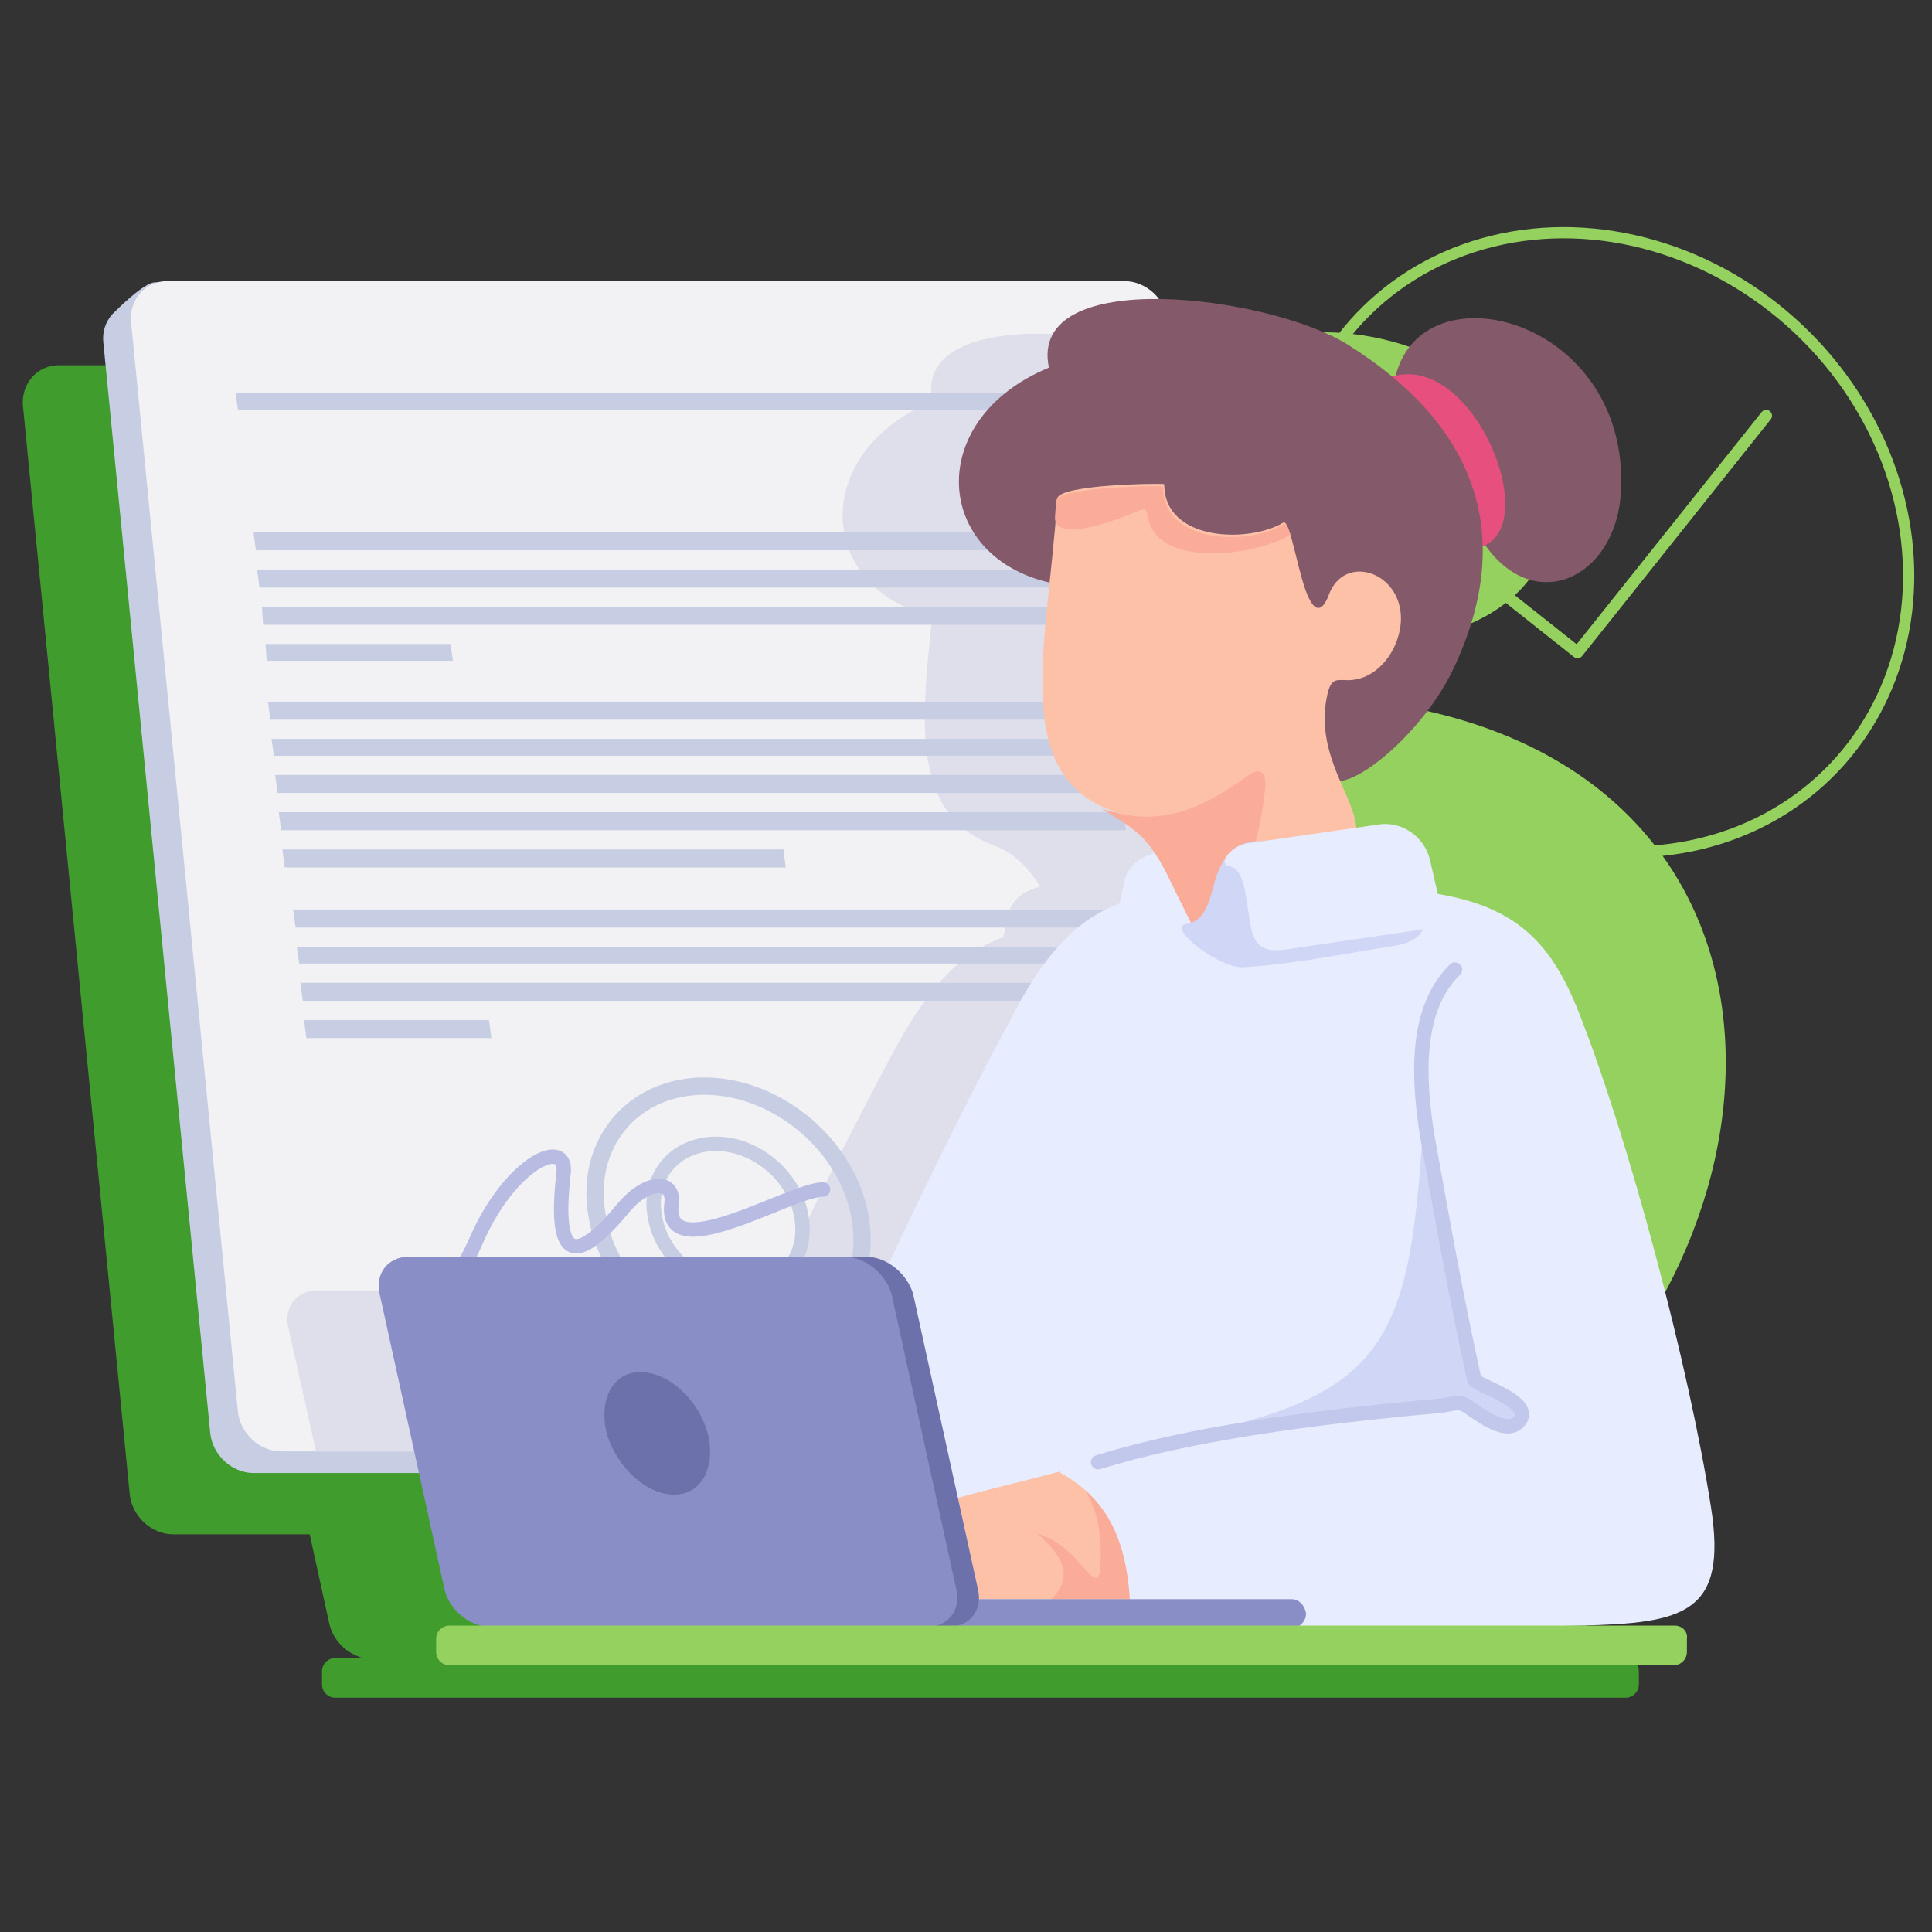
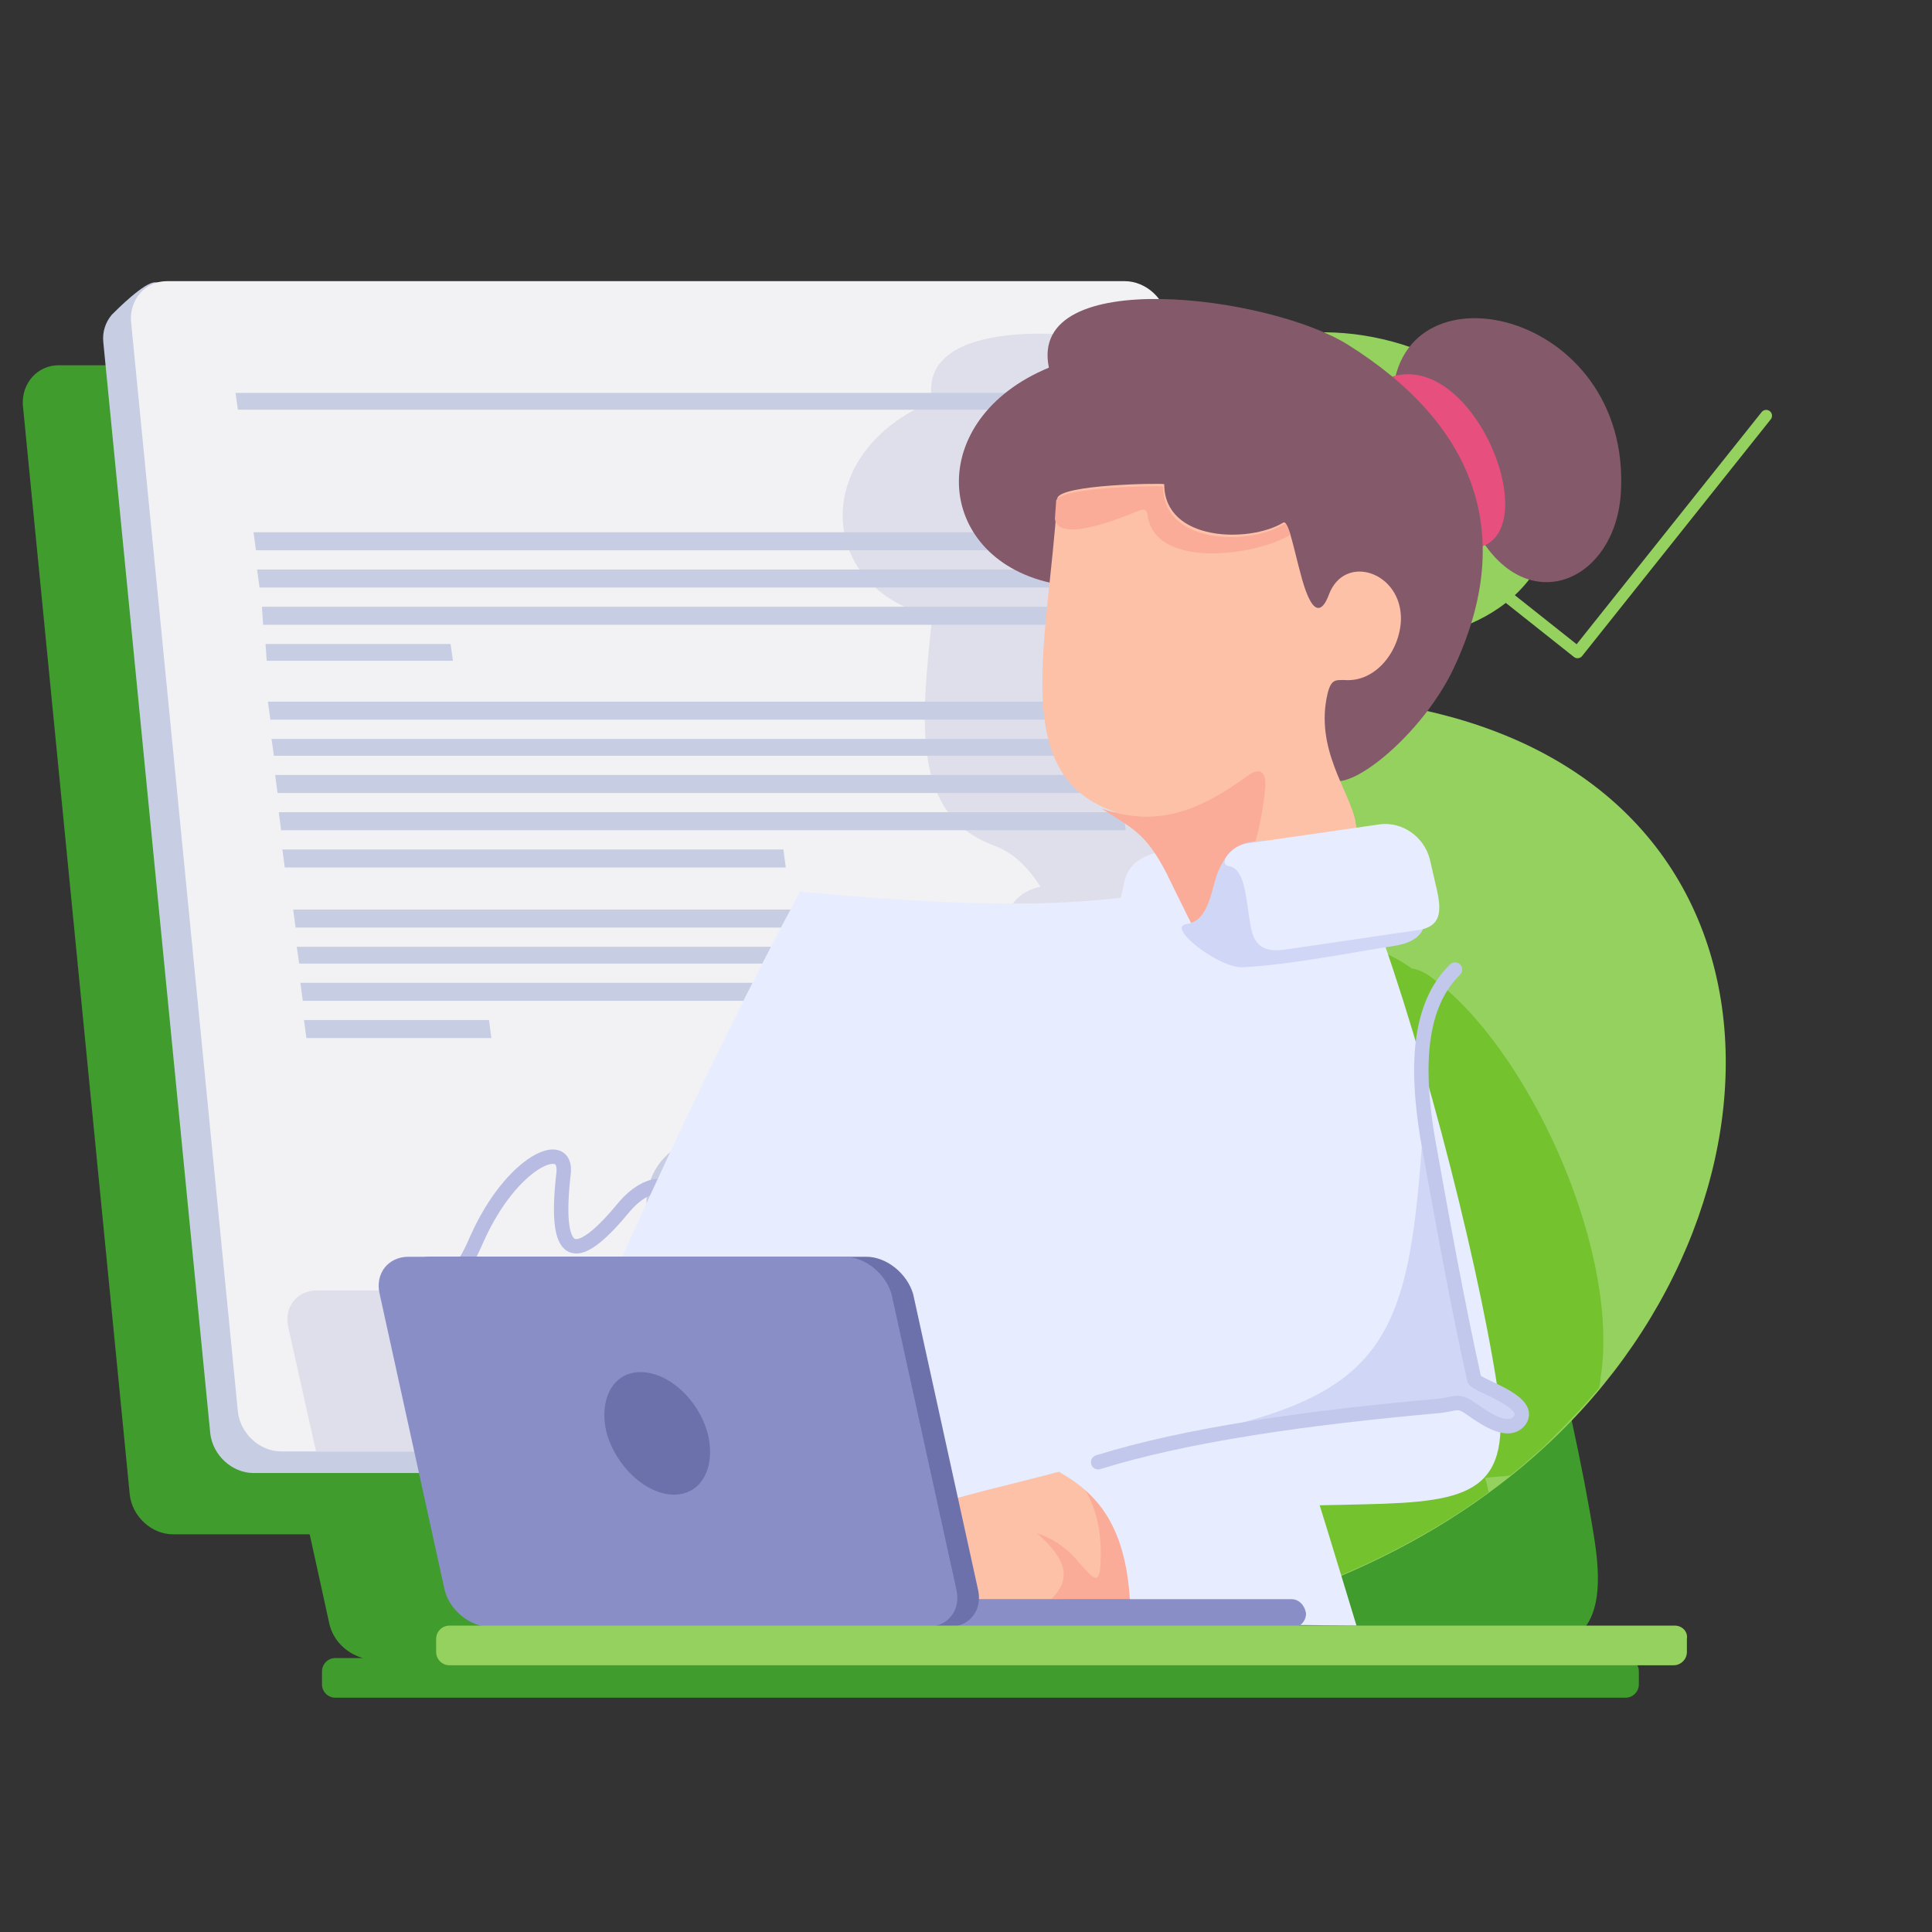
<svg xmlns="http://www.w3.org/2000/svg" version="1.1" id="_x31_" x="0px" y="0px" viewBox="0 0 160.8 160.8" style="enable-background:new 0 0 160.8 160.8;" xml:space="preserve">
  <rect x="0" y="0" width="160.8" height="160.8" fill="#333333" stroke="none" />
  <style type="text/css">
	.st0{fill-rule:evenodd;clip-rule:evenodd;fill:#409C2D;}
	.st1{fill-rule:evenodd;clip-rule:evenodd;fill:#94D15E;}
	.st2{fill-rule:evenodd;clip-rule:evenodd;fill:none;stroke:#94D15E;stroke-width:0.934;stroke-miterlimit:22.926;}
	
		.st3{fill-rule:evenodd;clip-rule:evenodd;fill:none;stroke:#94D15E;stroke-width:0.969;stroke-linecap:round;stroke-linejoin:round;stroke-miterlimit:22.926;}
	.st4{fill-rule:evenodd;clip-rule:evenodd;fill:#73C22E;}
	.st5{fill-rule:evenodd;clip-rule:evenodd;fill:#C7CEE3;}
	.st6{fill-rule:evenodd;clip-rule:evenodd;fill:#F2F2F4;}
	.st7{fill-rule:evenodd;clip-rule:evenodd;fill:#DFDFEB;}
	.st8{fill-rule:evenodd;clip-rule:evenodd;fill:none;stroke:#C7CEE3;stroke-width:1.44;stroke-miterlimit:22.926;}
	.st9{fill-rule:evenodd;clip-rule:evenodd;fill:none;stroke:#C7CEE3;stroke-width:1.2;stroke-miterlimit:22.926;}
	
		.st10{fill-rule:evenodd;clip-rule:evenodd;fill:none;stroke:#B8BCE3;stroke-width:1.2;stroke-linecap:round;stroke-linejoin:round;stroke-miterlimit:22.926;}
	.st11{fill-rule:evenodd;clip-rule:evenodd;fill:#E8ECFF;}
	.st12{fill-rule:evenodd;clip-rule:evenodd;fill:#84596A;}
	.st13{fill-rule:evenodd;clip-rule:evenodd;fill:#E7507E;}
	.st14{fill-rule:evenodd;clip-rule:evenodd;fill:#FDC1A8;}
	.st15{fill-rule:evenodd;clip-rule:evenodd;fill:#FAAC99;}
	.st16{fill-rule:evenodd;clip-rule:evenodd;fill:#D0D6F5;}
	
		.st17{fill-rule:evenodd;clip-rule:evenodd;fill:none;stroke:#C1C8EB;stroke-width:1.2;stroke-linecap:round;stroke-linejoin:round;stroke-miterlimit:22.926;}
	.st18{fill-rule:evenodd;clip-rule:evenodd;fill:#898EC7;}
	.st19{fill-rule:evenodd;clip-rule:evenodd;fill:#6C71AB;}
</style>
  <g>
    <path class="st0" d="M103.2,71.2c-0.2-1-0.7-2.1-1.2-3.3c2.3-0.3,7.2-4.7,9.4-9.4c1.7-3.7,2.5-7.1,2.4-10.3c0.1,0,0.1-0.1,0.2-0.1   c4.1,5.9,10.8,2.8,11.3-4.2c0.9-14.5-16.3-19.1-18.7-9.9c-0.1,0-0.3,0.1-0.4,0.1c-1.1-0.9-2.3-1.7-3.6-2.6   c-6.5-4.1-26.7-6.7-24.9,1.9c-10.3,4.3-9.6,15.6,0,17.9c-1,9.2-1.7,16.6,5.2,19.1c1.3,0.5,2.5,1.4,3.8,3.4c-1.3,0.3-2.4,1-2.7,2.4   L83.6,78c-3.3,1.2-6.1,3.7-8.9,9.1c-3.3,6.1-6.9,13.3-10.4,20.8c-0.5-0.3-1.1-0.5-1.7-0.5h-1.8H26.2h-1.8c-1.7,0-2.8,1.4-2.4,3.1   l5.4,24.6c0.3,1.4,1.4,2.5,2.8,2.9h-2.3c-0.6,0-1.1,0.5-1.1,1.1v1.1c0,0.6,0.5,1.1,1.1,1.1h107.4c0.6,0,1.1-0.5,1.1-1.1v-1.1   c0-0.6-0.5-1.1-1.1-1.1h-13.5c8.7-0.2,12.3-1,10.9-9.9c-1.8-11.5-6.7-30.6-11.1-41.4c-2.3-5.6-5.2-8.5-11.6-9.6   c0-0.1-0.1-0.3-0.1-0.4l-0.6-2.6c-0.4-1.8-2.2-3.1-4-2.8l-2,0.3C103.3,71.5,103.2,71.3,103.2,71.2z" />
    <g>
      <path class="st1" d="M78.3,44.3c3.9,1,7.6,2.4,10.9,4.3c13.7,7.8,17.1,8.9,24.4,9.7c36.5,4.3,37.5,41.4,15,62.1    c-19.5,18-54.3,21.9-81,10c-19.8-8.9-30.7-31.2-25.1-53C28.8,52.9,53.8,38.1,78.3,44.3z" />
      <path class="st1" d="M126.8,48.8c4.8-5.4,2.4-13.5-5.5-18.1c-7.8-4.6-18.1-3.9-22.9,1.5c-4.8,5.4-2.4,13.5,5.5,18.1    C111.7,54.8,122,54.2,126.8,48.8z" />
    </g>
    <g>
-       <ellipse transform="matrix(0.688 -0.726 0.726 0.688 8.763 110.593)" class="st2" cx="132.9" cy="45.1" rx="24.4" ry="27.2" />
      <polyline class="st3" points="119.2,44.7 131.3,54.3 147,34.6   " />
    </g>
    <g>
      <path class="st4" d="M78.3,44.3c3.9,1,7.6,2.4,10.9,4.3c12.4,7,16.4,8.6,22.4,9.5c-0.2,2.4-0.9,4.9-2.2,7.6    c-2,4.2-6.4,8.2-8.5,8.5c0.2,0.5,0.4,0.9,0.6,1.3c0.1-0.7,0.5-0.7,1-0.4c0.3-0.4,0.9-0.4,2-0.2c2.1,0.4,4,1.5,5.1,3.1    c3,0.1,5.6,1,7.9,2.6c0.6,0.1,1.2,0.4,1.7,0.8c7.8,5.7,15.4,22,14.1,32.7c-0.1,0.5-0.1,1-0.2,1.4c-1.4,1.7-3,3.3-4.6,4.9    c-0.9,0.8-1.9,1.7-2.8,2.4c-0.6,0.1-1.3,0.1-2.1,0.2c0.1,0.3,0.2,0.7,0.3,1.2c-9.6,7-21.8,11.2-34.7,12.5    c-1.1-9.6-5.9-16.8-9.2-26.1c-27.1,5.2-31,0-43.4-23.6c0.2-0.1,0.3-0.2,0.5-0.4c-0.7-0.9-1.5-1.9-2.1-2.9    c-0.2-0.4-0.3-0.7-0.1-1.1c-1.2-1.9-2.5-3.5-3.3-3.8c-5.2-2-4.4-4.2-4.4-4.2c-1.8,3-3.7,2.1-4.1,0.8c0-0.1-0.1-0.2-0.1-0.4    c0.5-1.5,1-3,1.6-4.5c0.4-0.3,0.8-0.6,1.3-0.9c1.4-0.7,0.5-0.6-0.6-0.5c0.7-1.5,1.5-3,2.4-4.4c5.5,0.6,8.3,3.5,13.4,7.8l0,0    c0.2-0.3,0.4-0.2,0.7,0.2c1.1,1.1,1.3,1.2,2.4,2.2l0.3-0.9c6.1,6.4,10.8,11.5,16.5,18.2c0.9,1.1,1.6,1.4,3.3,0.8    c6.8-2.4,12.1-6.3,19.4-8.9l0,0c0.3-0.8,2.4-2.5,4-2.8c0.4-0.5,1-0.6,1.3,0.1c-1.6-3.2-3-4.6-4.5-5.1c-6.3-2.3-6.2-9-5.5-17.3l0,0    C71,57.3,69.8,48.4,77,44C77.4,44.1,77.9,44.2,78.3,44.3L78.3,44.3z M114,58.4c1.2,0.7,2.5,0.9,3.7,0.6    C116.5,58.7,115.2,58.5,114,58.4z" />
      <path class="st4" d="M96,39.1c0.2,4.1,3,8.3,7.9,11.1c5.8,3.4,12.9,3.9,18.2,1.7c0.4-12.7-14.8-16.7-17-8.5    c-0.1,0-0.3,0.1-0.4,0.1l0,0c-1-0.8-2.1-1.6-3.2-2.3C100.2,40.5,98.2,39.7,96,39.1z" />
    </g>
    <path class="st0" d="M4.9,30.4h79.6c1.8,0,3.4,1.5,3.6,3.3l8.9,90.7c0.2,1.8-1.1,3.3-2.9,3.3H14.4c-1.8,0-3.4-1.5-3.6-3.3L1.9,33.7   C1.8,31.9,3.1,30.4,4.9,30.4z" />
    <path class="st4" d="M78.3,44.3c2.1,0.5,6.3,1.2,8.3,2l12.1,77.9c0.3,1.9-1.2,3.4-3.1,3.4H42.5C26,117.4,17.5,97.2,22.5,77.4   C28.8,52.9,53.8,38.1,78.3,44.3z" />
    <path class="st5" d="M12.9,23.5l78.3,1.7c1.8,0,3.4,1.5,3.6,3.3l8.9,90.8c0.2,1.8-1.1,3.3-2.9,3.3H21.1c-1.8,0-3.4-1.5-3.6-3.3   L8.6,28.5c-0.1-0.9,0.2-1.7,0.7-2.3C9.8,25.7,12,23.5,12.9,23.5z" />
    <path class="st6" d="M13.9,23.4h79.7c1.8,0,3.4,1.5,3.6,3.3l8.9,90.8c0.2,1.8-1.1,3.3-2.9,3.3H23.4c-1.8,0-3.4-1.5-3.6-3.3   l-8.9-90.8C10.8,24.9,12.1,23.4,13.9,23.4z" />
    <path class="st7" d="M97.4,29.4l8.6,88.1c0.2,1.8-1.1,3.3-2.9,3.3H26.3L24,110.5c-0.4-1.7,0.7-3.1,2.4-3.1h1.8h32.5h1.8   c0.6,0,1.2,0.2,1.7,0.5c3.5-7.5,7.1-14.7,10.4-20.8c2.9-5.3,5.6-7.9,8.9-9.1l0.4-1.8c0.3-1.4,1.4-2.1,2.7-2.4   c-1.3-2-2.5-2.9-3.8-3.4c-6.9-2.5-6.2-10-5.2-19.1c-9.6-2.3-10.3-13.6,0-17.9C76.2,26.6,89,26.9,97.4,29.4z" />
    <g>
      <polygon class="st5" points="19.6,32.7 89.9,32.7 90.1,34.1 19.8,34.1   " />
      <g>
-         <path class="st8" d="M58.8,90.4c6,0.1,11.8,5,12.8,11c1,6-3.1,10.9-9.1,10.8c-6-0.1-11.8-5-12.8-11     C48.6,95.2,52.7,90.3,58.8,90.4z" />
        <path class="st9" d="M59.6,95.2c3.4,0,6.6,2.8,7.1,6.1c0.6,3.4-1.7,6-5.1,6c-3.4,0-6.6-2.8-7.1-6.1     C53.9,97.9,56.2,95.2,59.6,95.2z" />
        <path class="st10" d="M36.3,106c1.4,1.1,2.5-0.8,3.4-2.9c2.9-6.5,7.6-8.5,7.2-5.4c-0.9,7.9,1.4,7.2,5.1,2.7     c1.8-2.1,4.1-2.3,3.9-0.3c-0.8,5.6,9.9-1.1,12.6-1.1" />
      </g>
      <g>
        <g>
          <polygon class="st5" points="22.3,58.4 92.6,58.4 92.8,59.9 22.5,59.9     " />
          <polygon class="st5" points="22.6,61.5 92.9,61.5 93.1,62.9 22.8,62.9     " />
          <polygon class="st5" points="22.9,64.5 93.2,64.5 93.4,66 23.1,66     " />
          <polygon class="st5" points="23.2,67.6 93.5,67.6 93.7,69.1 23.4,69.1     " />
          <polygon class="st5" points="23.5,70.7 65.2,70.7 65.4,72.2 23.7,72.2     " />
        </g>
        <g>
          <polygon class="st5" points="24.4,75.7 94.7,75.7 94.9,77.2 24.6,77.2     " />
          <polygon class="st5" points="24.7,78.8 95,78.8 95.2,80.2 24.9,80.2     " />
          <polygon class="st5" points="25,81.8 95.3,81.8 95.5,83.3 25.2,83.3     " />
          <polygon class="st5" points="25.3,84.9 40.7,84.9 40.9,86.4 25.5,86.4     " />
        </g>
        <g>
          <polygon class="st5" points="21.1,44.3 91.4,44.3 91.6,45.8 21.3,45.8     " />
          <polygon class="st5" points="21.4,47.4 91.7,47.4 91.9,48.9 21.6,48.9     " />
          <polygon class="st5" points="21.8,50.5 92.1,50.5 92.2,52 21.9,52     " />
          <polygon class="st5" points="22.1,53.6 37.5,53.6 37.7,55 22.2,55     " />
        </g>
      </g>
    </g>
    <g>
-       <path class="st11" d="M98.8,74.2c4.9-0.2,9.8-0.2,14.7-0.3c10.9,0.2,14.9,2.9,17.8,10.1c4.3,10.8,9.3,29.9,11.1,41.4    c1.4,8.9-2.2,9.7-10.9,9.9c-26.1,0.6-48.5,0.6-70.8,0c6.3-15.4,15.8-36.4,23.7-51C88.6,76.3,92.6,74.5,98.8,74.2z" />
+       <path class="st11" d="M98.8,74.2c4.9-0.2,9.8-0.2,14.7-0.3c4.3,10.8,9.3,29.9,11.1,41.4    c1.4,8.9-2.2,9.7-10.9,9.9c-26.1,0.6-48.5,0.6-70.8,0c6.3-15.4,15.8-36.4,23.7-51C88.6,76.3,92.6,74.5,98.8,74.2z" />
      <path class="st11" d="M107.6,70.5l-10.2,0.3c-1.7,0.1-3.4,0.8-3.8,2.5l-0.9,4.1c-0.4,1.7,1,2.8,2.7,2.7l10.8-0.7    c1.7-0.1,3.4-1.6,3.7-3.4l0.4-2.6C110.5,71.8,109.3,70.5,107.6,70.5z" />
      <path class="st12" d="M123.3,44.9c4.1,6.5,11.1,3.4,11.6-3.8c1-15.5-19-19.7-19-7.6C115.9,38.8,123.2,44.7,123.3,44.9z" />
      <path class="st13" d="M122.9,45.6c5.9-1.1-0.2-16.6-7.2-14.2c-4,1.4,4.2,10.8,4.5,12.2C120.6,45.3,121.1,45.9,122.9,45.6z" />
      <path class="st12" d="M110.3,63.9c0.2,3.6,7.8-2.1,10.7-8.3c5.4-11.5,1.4-20.5-8.8-26.9c-6.5-4.1-26.7-6.7-24.9,1.9    c-10.4,4.3-9.6,15.7,0.1,17.9c4.9,1.1,10.3,6,13.9,12.2C103.1,64,110.2,63.3,110.3,63.9z" />
      <path class="st14" d="M112.8,68.3c-0.5-2.5-3.4-6-2.3-10.6c0.3-1.2,0.7-1.1,1.4-1.1c2.6,0.2,4.6-2.4,4.7-5c0.1-4-4.7-5.6-6-2.1    c-0.6,1.6-1.2,1.2-1.6,0.4c-0.9-1.6-1.6-6.8-2.2-6.4c-2.8,1.7-9.9,1.6-9.9-3.2c0-0.1-8.8,0-8.9,1.2c-0.8,12.2-4,22.9,4.6,26    c1.7,0.6,3.3,2.1,5,5.7c0.8,1.7,0.9,2.5,1.5,3.5c2.8,4.6,10.5-0.6,12.1-2.5C112.6,72.8,113.3,70.9,112.8,68.3z" />
      <path class="st15" d="M91.7,67.3c2.4,1.6,3.6,1.9,5.4,5.4c1.2,2.5,2.1,4.2,2.6,5.3c0.4-0.2,4.8-3.8,5.6-12.4    c0.1-1.2-0.3-1.9-1.5-1C99.8,67.5,96.3,68.9,91.7,67.3z" />
      <path class="st15" d="M107.4,44.5c-0.3-0.9-0.4-1-0.7-0.8c-2.8,1.7-9.9,1.6-9.9-3.2c0-0.1-8.8,0-8.9,1.2c0,0.2-0.1,1.3-0.1,1.5    c0.3,2,5.3,0,7-0.7c0.3-0.1,0.6-0.2,0.7,0.3C96,47.4,104.5,46.3,107.4,44.5z" />
      <path class="st16" d="M122.7,114.8c-1.4-7.3-2.8-14.6-4.2-21.8c-1.2,18.9-2.8,23.5-22.1,26.9c7.9-1,15.7-2,23.6-3    c1.6-0.2,1.6-0.1,3,0.8c0.7,0.4,2.8,1.8,3.5,0c0.3-0.7-1.8-1.8-2.4-2.1C123.8,115.3,123.2,115,122.7,114.8z" />
      <g>
        <path class="st14" d="M94.7,133.1c-1.1-5.7-2-8.8-5.5-10.9c-3.2,0.9-6.8,1.7-9.6,2.5c-3.6,1.1-7.2,1.3-10.8,2.4     c-1.1,2-2.3,4-3.4,6C75.2,133.1,84.9,133.1,94.7,133.1z" />
        <path class="st15" d="M94.7,133.1c-1-5-2.2-8.3-4.8-10.5c-0.5-0.3-0.9-0.5-1.4-0.8c2,1.8,3.3,4.3,3.1,8.3c-0.1,2-0.6,1.3-2.1-0.4     c-0.9-1-2-1.7-3.2-2.1c2.5,2.2,2.9,3.8,1.2,5.5h0L94.7,133.1z" />
      </g>
      <path class="st11" d="M94.1,135.1l18.8,0.2c-1.7-5.6-3.4-11.2-5.2-16.8c-6.2,0.8-12.1,1.8-18.3,2.6c-1.4,0.2-1.8,1-1.1,1.5    C92,124.7,94.1,128,94.1,135.1z" />
      <path class="st17" d="M121.1,80.7c-3.5,3.4-3,9.5-2.3,13.9c1.2,6.7,2.5,13.9,3.9,20.2c0.1,0.5,4.9,1.8,3.8,3.4    c-0.9,1.2-2.7,0-4-0.9c-1.1-0.8-1.2-0.5-2.6-0.3c-11.2,1-21.1,2.4-28.5,4.7" />
      <g>
        <path class="st18" d="M107.5,133.1H70.9c-0.6,0-1.2,0.5-1.2,1.2l0,0c0,0.6,0.5,1.2,1.2,1.2h36.6c0.6,0,1.2-0.5,1.2-1.2l0,0     C108.6,133.6,108.1,133.1,107.5,133.1z" />
        <g>
          <path class="st19" d="M72.1,104.6H35.8c-1.7,0-2.8,1.4-2.4,3.1l5.4,24.6c0.4,1.7,2.1,3.1,3.8,3.1h36.4c1.7,0,2.8-1.4,2.4-3.1      l-5.4-24.6C75.5,106,73.8,104.6,72.1,104.6z" />
          <path class="st18" d="M70.3,104.6H34c-1.7,0-2.8,1.4-2.4,3.1l5.4,24.6c0.4,1.7,2.1,3.1,3.8,3.1h36.4c1.7,0,2.8-1.4,2.4-3.1      l-5.4-24.6C73.7,106,72,104.6,70.3,104.6z" />
          <path class="st19" d="M53.3,114.2c-2.3,0-3.5,2.3-2.8,5.1c0.8,2.8,3.3,5.1,5.6,5.1c2.3,0,3.5-2.3,2.8-5.1      C58.1,116.4,55.6,114.2,53.3,114.2z" />
        </g>
        <path class="st1" d="M139.4,135.3H37.4c-0.6,0-1.1,0.5-1.1,1.1v1.1c0,0.6,0.5,1.1,1.1,1.1h101.9c0.6,0,1.1-0.5,1.1-1.1v-1.1     C140.5,135.8,140,135.3,139.4,135.3z" />
      </g>
      <path class="st16" d="M115.6,69.7L104.9,70c-1.9,0.1-2.7,0.7-3.5,2.5c-0.6,1.4-0.7,4.1-2.6,4.4c-1.9,0.2,2.8,3.8,4.7,3.6    c3.9-0.2,8.8-1.2,12.7-1.8c1.1-0.2,2.4-0.7,2.4-2.2l-0.1-3.6C118.5,71,117.5,69.6,115.6,69.7z" />
      <path class="st11" d="M114.9,68.6l-11.1,1.6c-1.3,0.2-2.5,1.7-1.5,1.9c1.4,0.2,1.4,3,1.8,5c0.3,1.8,1.3,2.2,3.1,1.9l10.9-1.6    c1.8-0.3,1.9-1.5,1.5-3.3l-0.6-2.6C118.5,69.6,116.7,68.4,114.9,68.6z" />
    </g>
  </g>
</svg>